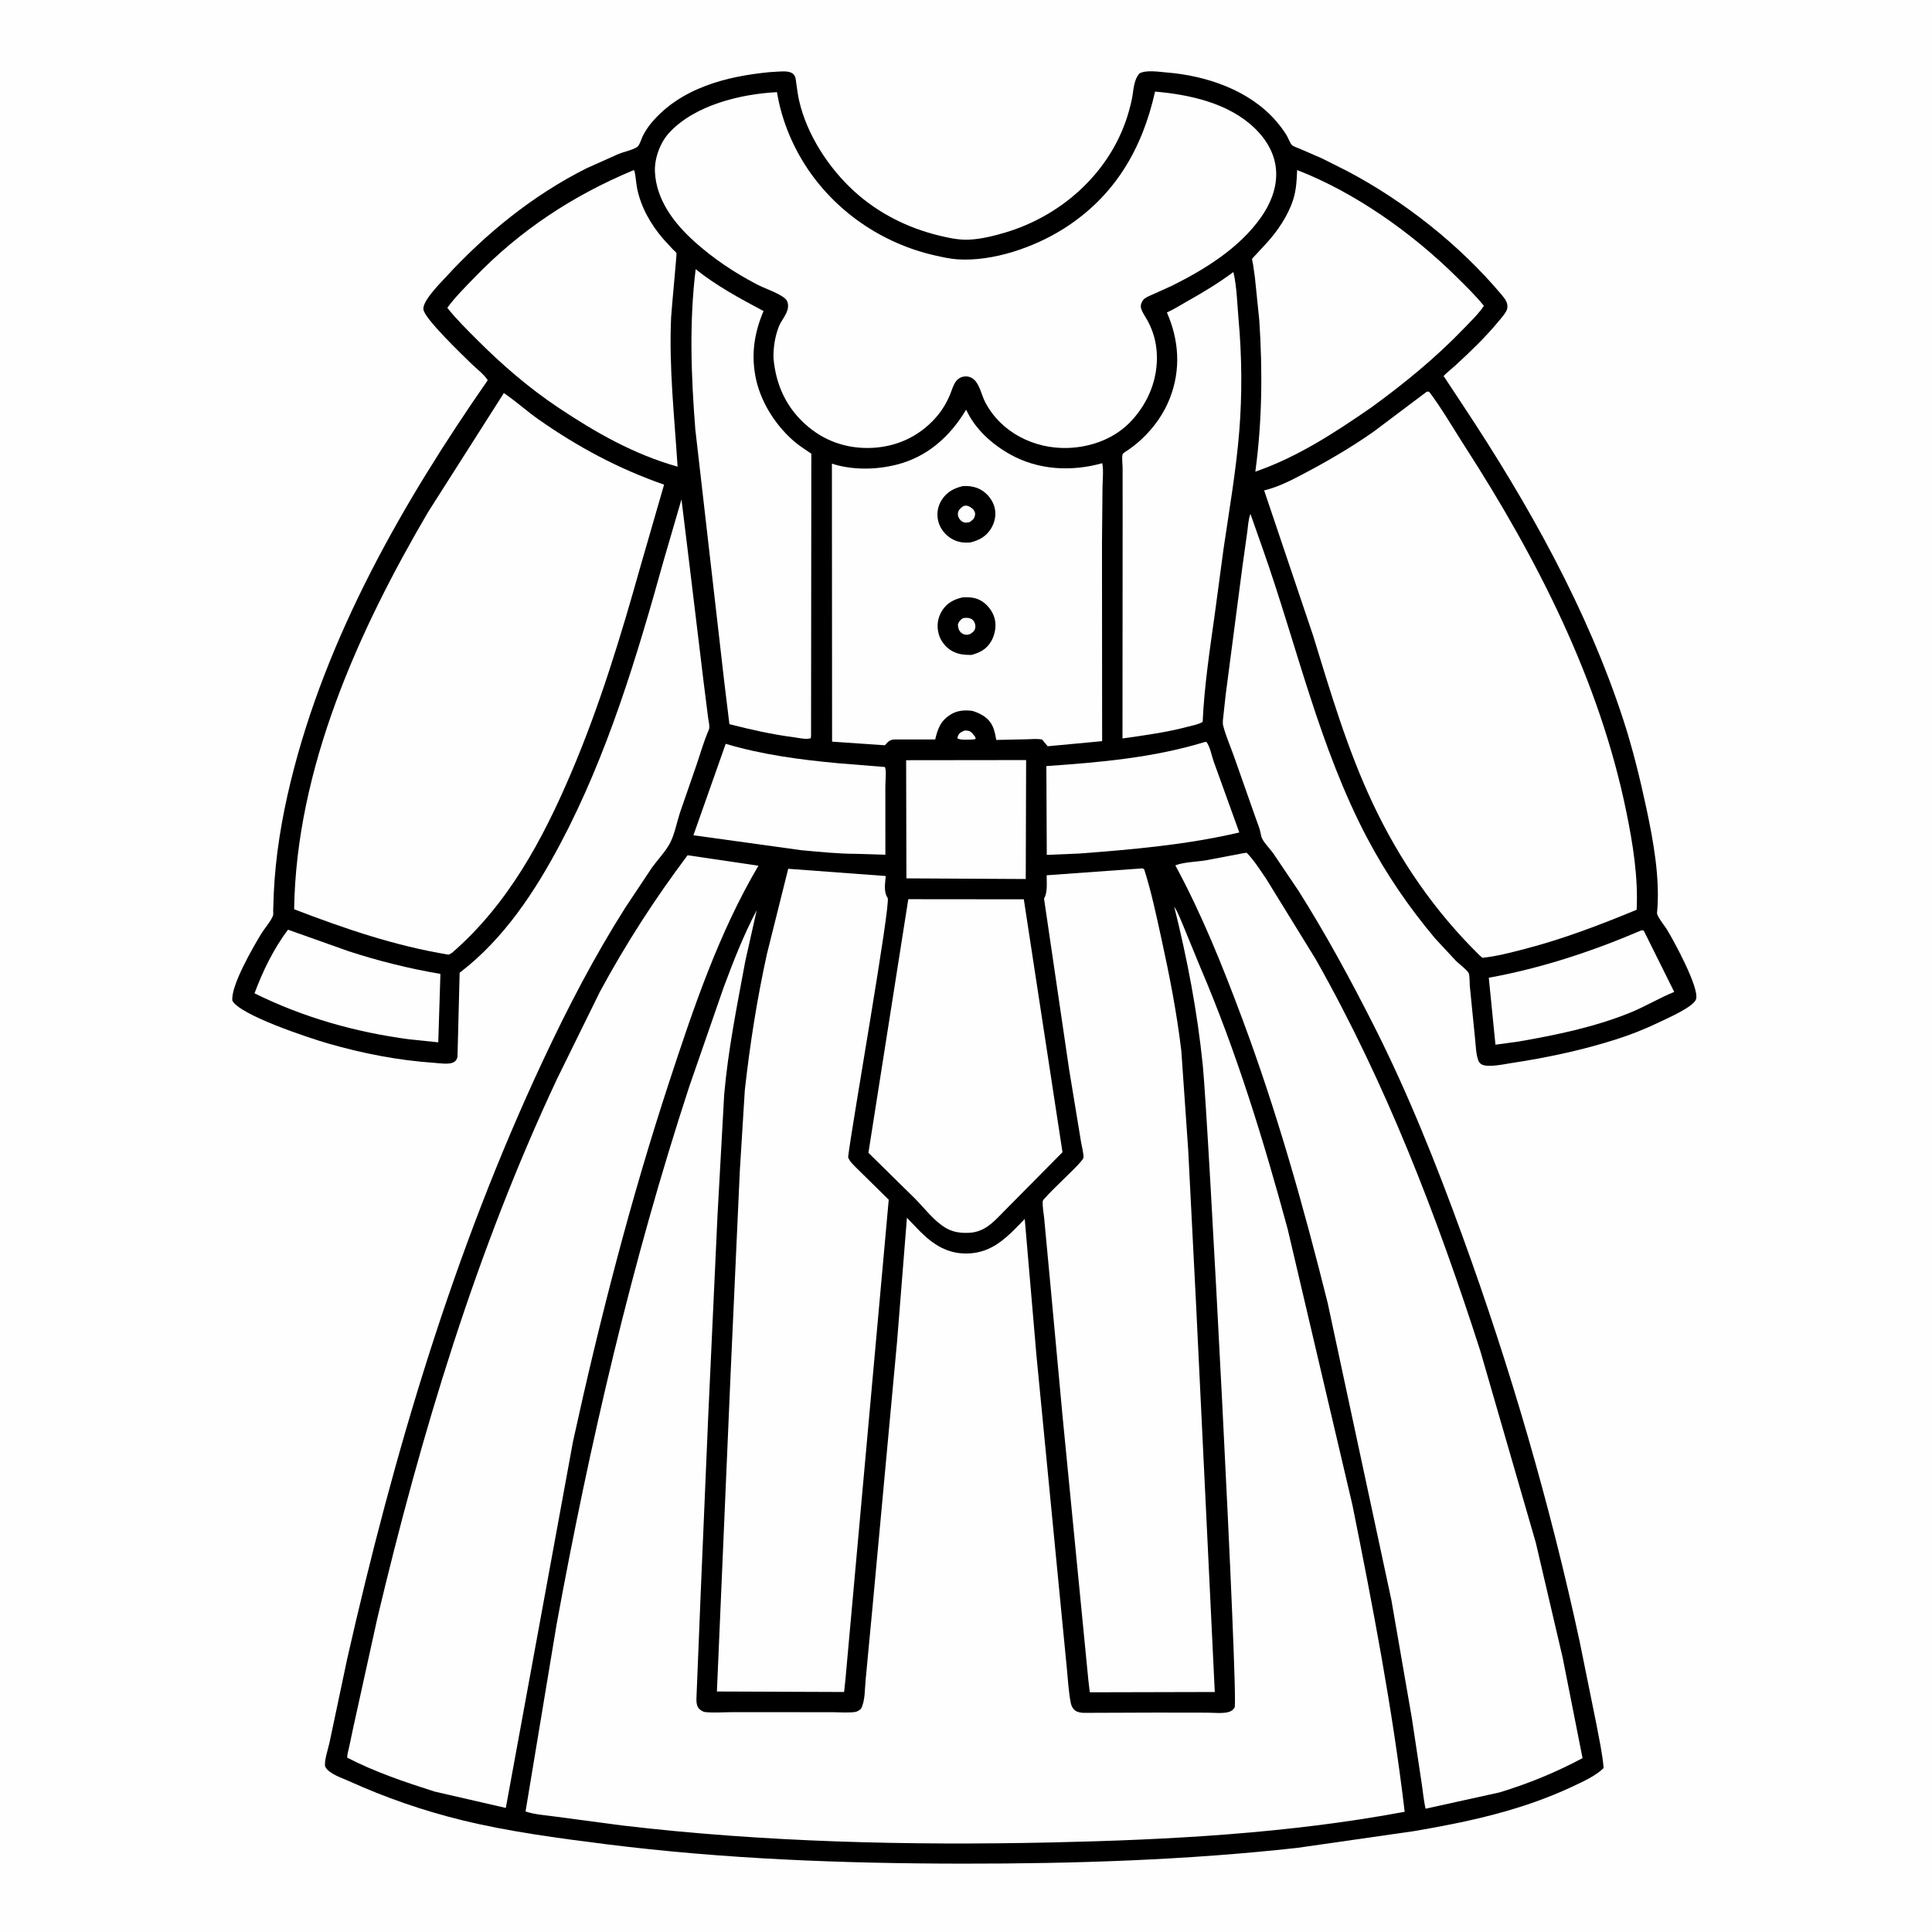
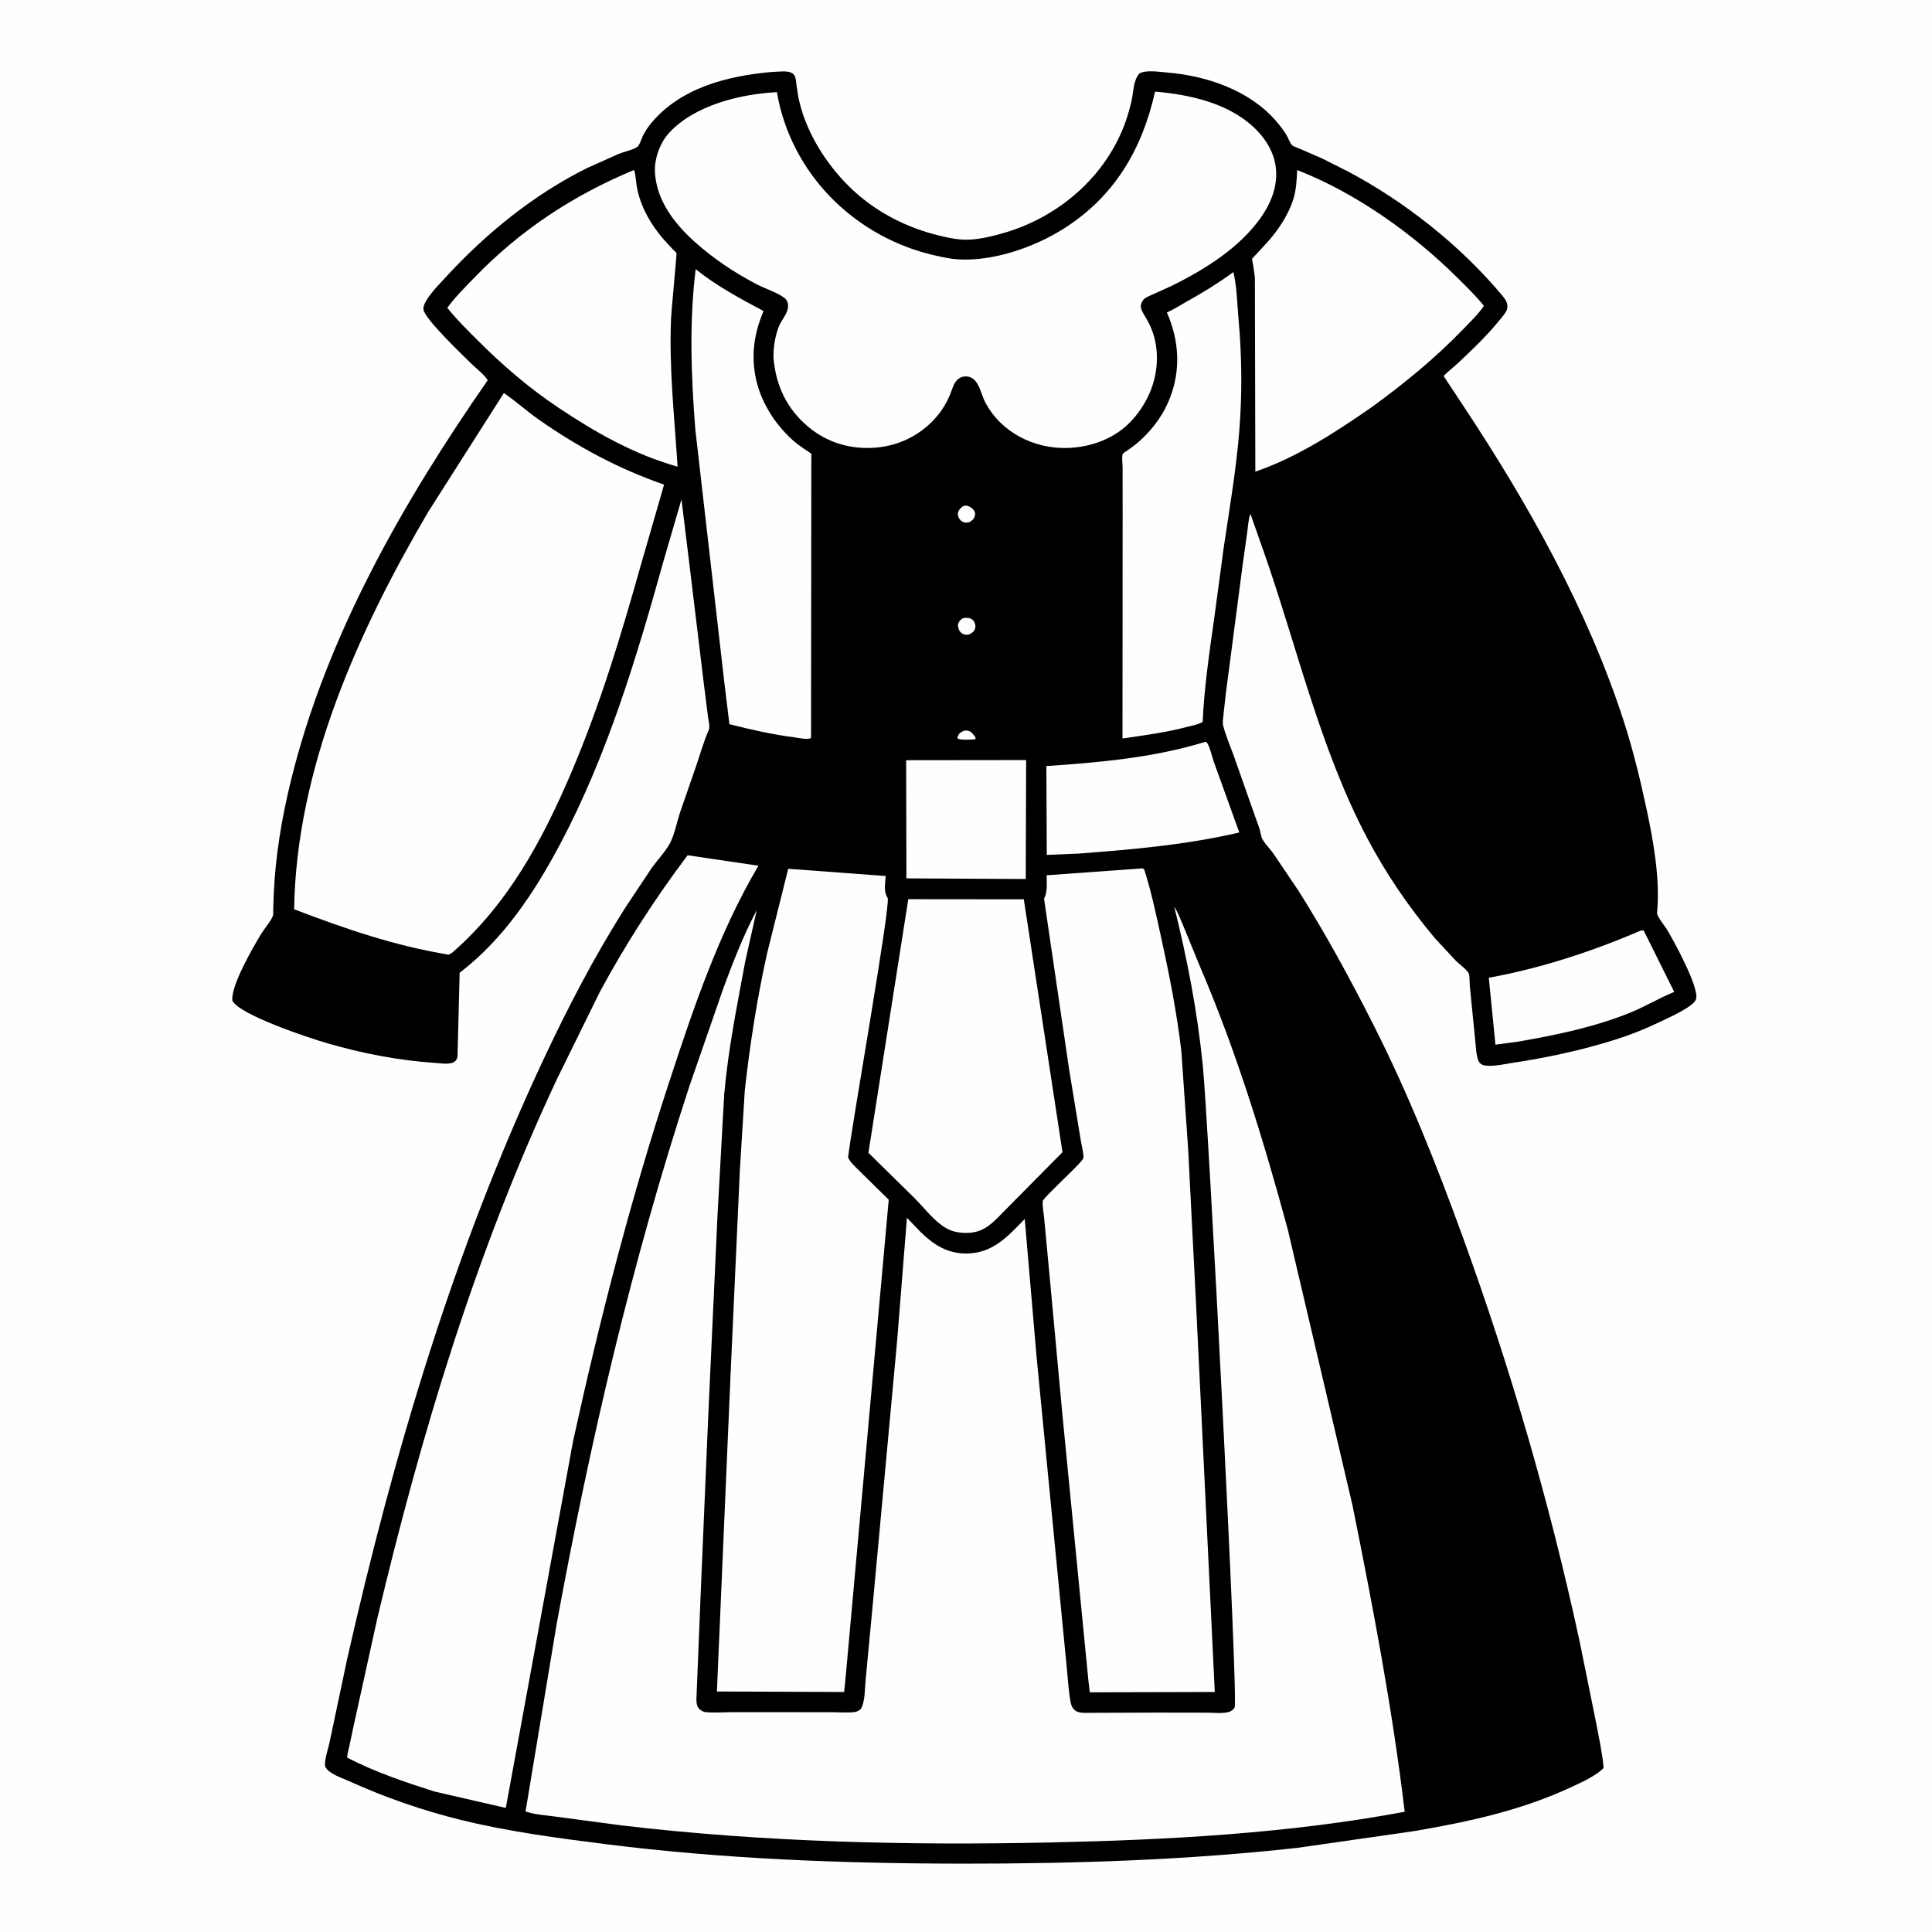
<svg xmlns="http://www.w3.org/2000/svg" version="1.1" style="display: block;" viewBox="0 0 2048 2048" width="1024" height="1024">
  <path transform="translate(0,0)" fill="rgb(254,254,254)" d="M -0 -0 L 2048 0 L 2048 2048 L -0 2048 L -0 -0 z" />
  <path transform="translate(0,0)" fill="rgb(0,0,0)" d="M 816.571 76.41 L 825.596 75.863 C 830.773 75.633 839.003 74.896 842.135 79.975 C 843.699 82.509 843.8 86.494 844.23 89.439 C 845.093 95.353 845.857 101.288 847.203 107.117 C 855.51 143.086 878.602 178.332 905.655 202.952 C 931.055 226.066 962.515 241.802 995.834 249.798 C 1006.12 252.266 1016.87 254.585 1027.5 254.038 C 1040.15 253.386 1053.38 250.125 1065.47 246.536 C 1123.16 229.413 1172.76 186.449 1193.12 129.073 C 1195.8 121.52 1197.95 113.737 1199.67 105.912 C 1201.72 96.597 1201.32 85.157 1207.88 77.82 C 1215.04 73.853 1228.6 76.177 1236.83 76.839 C 1278.87 80.224 1324.22 95.557 1352.55 128.148 C 1356.68 132.898 1360.62 138.141 1363.91 143.5 C 1365.39 145.905 1367.7 152.193 1369.57 153.84 C 1371.37 155.429 1375.77 156.767 1378 157.76 L 1401.5 167.985 L 1427.99 181.29 C 1488.8 213.298 1547.8 259.993 1591.98 312.731 C 1595.57 317.009 1598.71 320.973 1597.76 326.916 C 1597.14 330.827 1591.48 337.062 1588.99 340.098 C 1575.3 356.796 1559.01 372.433 1543.14 387.056 C 1541.69 388.399 1530.57 397.646 1530.38 398.662 C 1530.28 399.191 1530.95 399.571 1531.24 400.025 L 1551.59 430.858 C 1619.79 533.844 1682.72 645.754 1720.97 763.596 C 1730.76 793.767 1738.36 824.792 1745.02 855.795 C 1752.6 891.088 1760.02 931.694 1756.52 967.808 C 1756.21 971.015 1764.94 981.915 1767.05 985.362 C 1774.56 997.646 1801.45 1047.12 1797.92 1059.07 C 1795.46 1067.38 1767 1079.63 1758.87 1083.58 C 1743.94 1090.83 1728.17 1097.02 1712.36 1102.03 C 1676.29 1113.46 1639.17 1121.31 1601.78 1126.94 C 1594.58 1128.02 1577.51 1131.88 1570.78 1128.41 C 1569.28 1127.64 1567.84 1126.07 1567.21 1124.5 C 1564.52 1117.81 1564.45 1108.28 1563.62 1101 L 1558.03 1044.91 C 1557.76 1041.84 1558.06 1033.96 1556.81 1031.5 C 1555 1027.93 1546.73 1021.87 1543.61 1018.8 L 1521.36 994.882 C 1493.54 961.798 1469.27 926.354 1449.12 888.086 C 1398.51 791.999 1374.62 684.043 1338.68 582.109 L 1325.52 544.746 C 1323.29 550.456 1322.94 558.249 1322.09 564.345 L 1317.05 600.349 L 1299.3 736.197 L 1296.91 758.135 C 1296.56 761.57 1295.77 765.912 1296.63 769.27 C 1299.43 780.22 1304.33 791.208 1308.11 801.905 L 1331.25 867.643 C 1332.68 871.669 1334.33 875.722 1335.5 879.828 C 1336.39 882.945 1336.63 886.64 1338.2 889.5 C 1341.16 894.865 1346.15 899.623 1349.75 904.659 L 1376.63 944.513 C 1405.63 990.499 1431.46 1038.09 1456.01 1086.56 C 1492.73 1159.05 1522.67 1234.38 1550.4 1310.67 C 1601.26 1450.61 1643.09 1594.55 1674.5 1740.1 L 1692.11 1827.02 C 1695.04 1842.71 1698.54 1858.24 1699.92 1874.16 C 1691.53 1882.66 1676.9 1889.12 1666.05 1894.2 C 1612.78 1919.12 1556.62 1931.23 1499.03 1941.05 L 1375.24 1958.81 C 1257.77 1971.82 1138.8 1975.64 1020.7 1975.54 C 894.197 1975.44 767.602 1970.72 641.999 1954.88 C 591.361 1948.5 539.256 1941.59 489.657 1929.47 C 448.658 1919.45 408.516 1905.52 370.079 1888.12 C 362.743 1884.8 348.652 1880.35 344.923 1873 C 342.822 1868.86 348.113 1852.7 349.214 1847.57 L 367.917 1759 C 417.36 1540.62 480.663 1326.81 575.86 1123.64 C 601.922 1068.02 630.018 1013.9 662.947 962 L 691.141 919.626 C 697.167 911.311 705.55 902.582 710.264 893.66 C 715.028 884.646 717.479 871.629 720.69 861.75 L 738.176 811.269 C 742.482 798.686 746.098 785.647 751.432 773.465 C 752.729 770.503 751.032 764.064 750.609 760.693 L 745.824 722.663 L 730.612 596.631 L 722.391 529.408 L 703.667 593.6 C 675.104 696.272 643.926 800.323 593.757 894.8 C 566.813 945.541 534.111 995.119 488.036 1030.54 L 487.241 1031.14 L 484.97 1120 C 484.473 1122.91 483.195 1124.9 480.5 1126.22 C 475.643 1128.6 465.781 1127.04 460.404 1126.67 C 421.822 1124 384.719 1116.77 347.584 1106.07 C 327.154 1100.18 254.768 1076.17 246.345 1060.88 C 244.279 1045.3 268.61 1003.48 276.943 989.824 C 280.505 983.987 287.026 976.75 289.389 970.603 C 289.872 969.347 289.561 966.376 289.596 964.889 L 290.173 947.672 C 291.935 907.516 298.64 867.413 308.161 828.397 C 345.73 674.449 427.211 532.224 517.021 403.045 C 513.122 396.798 505.032 390.813 499.703 385.582 C 490.714 376.758 450.259 338.185 448.863 328.107 C 447.618 319.124 466.047 300.863 471.883 294.5 C 514.908 247.593 564.654 207.093 621.724 178.407 L 656.158 163.003 C 661.194 160.971 671.69 158.686 675.603 155.656 C 678.129 153.7 679.967 146.977 681.47 143.999 C 683.865 139.255 686.91 134.591 690.318 130.5 C 721.369 93.229 770.357 80.733 816.571 76.41 z" />
  <path transform="translate(0,0)" fill="rgb(254,254,254)" d="M 1022.26 774.5 C 1024.03 774.331 1023.55 774.289 1025.5 774.527 C 1028.94 774.947 1030.59 776.977 1032.55 779.61 C 1033.86 781.378 1034.31 781.281 1034 783.5 L 1030.25 783.948 C 1026.66 783.972 1017.14 784.755 1014.84 782.5 C 1015.08 781.393 1015.14 780.858 1015.66 779.755 C 1017.16 776.574 1019.31 775.804 1022.26 774.5 z" />
  <path transform="translate(0,0)" fill="rgb(254,254,254)" d="M 1739.23 986.5 C 1741.25 986.089 1740.19 986.128 1742.44 986.5 L 1774.74 1051.48 C 1758.74 1057.92 1743.87 1067.08 1727.82 1073.56 C 1690.1 1088.81 1649.08 1097.29 1609.14 1104.18 L 1585.24 1107.4 L 1578.18 1036.44 C 1633.53 1026.41 1687.58 1008.63 1739.23 986.5 z" />
-   <path transform="translate(0,0)" fill="rgb(254,254,254)" d="M 305.348 985.534 L 368.964 1008.14 C 400.787 1018.59 433.838 1026.77 466.862 1032.4 L 464.577 1104.91 L 433.872 1101.73 C 377.027 1094.24 321.258 1078.48 269.814 1052.96 C 278.234 1030.02 290.453 1004.89 305.348 985.534 z" />
  <path transform="translate(0,0)" fill="rgb(254,254,254)" d="M 960.545 805.854 L 1087.73 805.703 L 1087.34 931.785 L 960.834 931.107 L 960.545 805.854 z" />
-   <path transform="translate(0,0)" fill="rgb(254,254,254)" d="M 769.275 788.487 C 807.55 799.931 848.316 805.367 888.046 809.017 L 937.967 813.067 C 939.85 816.39 938.506 828.633 938.515 833.337 L 938.534 906.068 L 907.541 905.097 C 888.218 905.063 868.377 902.978 849.127 901.223 L 735.052 885.418 L 769.275 788.487 z" />
  <path transform="translate(0,0)" fill="rgb(254,254,254)" d="M 1277.33 786.5 L 1278.78 786.45 C 1282.68 791.133 1284.39 801.243 1286.61 807.333 L 1313.71 882.453 C 1257.87 895.532 1200.85 900.467 1143.78 904.799 L 1109.63 906.218 L 1109.19 812.084 C 1165.96 808.14 1222.65 803.256 1277.33 786.5 z" />
  <path transform="translate(0,0)" fill="rgb(254,254,254)" d="M 1307.45 288.36 C 1311.16 304.291 1311.5 322.656 1312.96 339 C 1316.48 378.096 1316.82 418.362 1313.64 457.502 C 1310.27 498.951 1303.18 539.9 1297.12 581 L 1287.46 652.897 C 1282.26 689.87 1276.56 727.933 1274.86 765.239 C 1270.81 767.84 1264.65 768.89 1259.92 770.157 C 1237.32 776.213 1213.03 779.547 1189.88 782.784 L 1190.04 544.814 L 1190 495.727 C 1190 492.153 1189.01 484.881 1189.99 481.641 C 1190.42 480.189 1194.47 477.961 1195.7 477.104 C 1200.82 473.523 1205.64 469.781 1210.2 465.5 C 1223.31 453.188 1233.75 438.589 1240.25 421.765 C 1251.9 391.608 1249.84 360.485 1236.95 331.232 C 1244.16 328.083 1251.14 323.476 1258.05 319.623 C 1275.36 309.963 1291.5 300.162 1307.45 288.36 z" />
  <path transform="translate(0,0)" fill="rgb(254,254,254)" d="M 737.445 285.343 C 759.556 303.099 784.444 316.436 809.367 329.725 C 799.865 352.258 796.233 374.287 800.714 398.556 C 805.53 424.639 820.946 449.391 840.659 466.876 C 846.585 472.132 853.511 476.515 860.045 480.987 L 859.749 779.25 L 859.524 782.5 C 855.062 784.259 846.806 782.222 842.068 781.608 C 818.531 778.553 796.18 773.512 773.216 767.668 L 767.767 722.97 L 737.046 455 C 732.634 398.589 730.501 341.656 737.445 285.343 z" />
-   <path transform="translate(0,0)" fill="rgb(254,254,254)" d="M 1375.02 180.268 C 1436.77 204.243 1496.91 247.04 1543.86 293.396 C 1553.91 303.319 1564.12 313.205 1573 324.208 C 1567.17 332.901 1558.91 340.764 1551.64 348.318 C 1521.62 379.528 1488.42 406.657 1453.43 432.067 C 1414.64 458.812 1375.5 484.465 1330.71 499.977 C 1337.96 446.522 1338.45 393.271 1334.9 339.5 L 1330.23 293.883 L 1328.26 280.166 C 1328.05 278.878 1327.1 275.449 1327.29 274.317 C 1327.34 274.008 1330.21 271.095 1330.46 270.826 L 1343.15 257.114 C 1354.62 244.444 1365.37 228.415 1370.69 212.067 C 1374.05 201.768 1374.63 191.008 1375.02 180.268 z" />
+   <path transform="translate(0,0)" fill="rgb(254,254,254)" d="M 1375.02 180.268 C 1436.77 204.243 1496.91 247.04 1543.86 293.396 C 1553.91 303.319 1564.12 313.205 1573 324.208 C 1567.17 332.901 1558.91 340.764 1551.64 348.318 C 1521.62 379.528 1488.42 406.657 1453.43 432.067 C 1414.64 458.812 1375.5 484.465 1330.71 499.977 L 1330.23 293.883 L 1328.26 280.166 C 1328.05 278.878 1327.1 275.449 1327.29 274.317 C 1327.34 274.008 1330.21 271.095 1330.46 270.826 L 1343.15 257.114 C 1354.62 244.444 1365.37 228.415 1370.69 212.067 C 1374.05 201.768 1374.63 191.008 1375.02 180.268 z" />
  <path transform="translate(0,0)" fill="rgb(254,254,254)" d="M 671.318 180.5 L 672.467 180.722 C 673.988 186.949 674.16 193.727 675.459 200.092 C 679.486 219.825 690.067 238.228 703.141 253.357 L 713.094 264.186 C 713.877 265.003 716.75 267.401 717.114 268.351 C 717.48 269.309 711.723 329.51 711.406 336.509 C 709.005 389.543 714.95 441.906 718.269 494.704 C 671.886 481.553 631.832 458.78 591.964 432.168 C 560.602 411.242 532.146 386.665 505.569 359.996 C 494.797 349.188 483.611 338.276 474.171 326.266 C 482.602 314.755 493.167 304.328 503.063 294.082 C 551.498 243.927 607.108 207.364 671.318 180.5 z" />
  <path transform="translate(0,0)" fill="rgb(254,254,254)" d="M 962.829 953.18 L 1085.29 953.297 L 1126.28 1221.38 L 1063.61 1284.71 C 1053 1295.65 1043.62 1306 1027.41 1306.81 C 1019.02 1307.22 1010.89 1306.34 1003.43 1302.16 C 990.342 1294.8 980.46 1281.23 970.022 1270.65 L 920.565 1222.02 L 962.829 953.18 z" />
-   <path transform="translate(0,0)" fill="rgb(254,254,254)" d="M 1024.14 434.267 C 1033.71 454.942 1051.38 470.842 1071.04 481.804 C 1100.8 498.4 1136.1 500.109 1168.42 490.996 C 1170.01 498.504 1168.75 508.799 1168.7 516.627 L 1168.15 576.647 L 1168.31 785.665 L 1110.59 791.058 L 1104.65 783.95 C 1099.56 782.85 1093.43 783.575 1088.21 783.681 L 1056.06 784.361 C 1055.22 779.543 1054.28 774.325 1052.24 769.863 C 1048.45 761.529 1040.76 756.899 1032.42 754.108 L 1030.93 753.619 C 1023.32 752.452 1015.09 753.015 1008.35 757.051 C 997.228 763.713 994.19 771.967 991.352 783.847 L 948 783.858 C 944.077 784.065 941.779 785.685 939.252 788.581 L 938.028 790.019 L 882.038 786.173 L 881.855 491.496 C 903.501 498.487 928.408 498.082 950.305 492.588 C 983.137 484.351 1007.07 462.705 1024.14 434.267 z" />
  <path transform="translate(0,0)" fill="rgb(0,0,0)" d="M 1020.68 515.278 C 1027.13 514.921 1033.77 515.81 1039.5 519.005 C 1046.71 523.024 1052.44 530.254 1054.39 538.32 C 1056.21 545.903 1054.54 553.794 1050.5 560.373 C 1045.4 568.647 1037.98 572.648 1028.92 574.984 C 1021.53 575.663 1015.19 574.832 1008.72 571.05 C 1001.99 567.116 996.574 560.325 994.642 552.736 C 992.658 544.941 993.879 536.928 998.163 530.102 C 1003.56 521.5 1011.09 517.554 1020.68 515.278 z" />
  <path transform="translate(0,0)" fill="rgb(254,254,254)" d="M 1021.14 536.5 C 1022.12 536.25 1022.97 535.973 1024.01 535.998 C 1026.9 536.069 1030.57 538.42 1032.22 540.77 C 1033.66 542.822 1034.02 544.608 1033.35 547.046 C 1032.39 550.538 1030.5 551.59 1027.75 553.5 L 1024.67 554.007 C 1022.19 554.229 1020.13 553.287 1018.37 551.608 C 1016.53 549.855 1015.24 547.193 1015.39 544.614 C 1015.62 540.731 1018.29 538.609 1021.14 536.5 z" />
  <path transform="translate(0,0)" fill="rgb(0,0,0)" d="M 1020.6 633.221 C 1026.74 632.937 1032.89 633.165 1038.5 635.995 C 1046.12 639.838 1052.12 647.426 1054.36 655.649 C 1056.46 663.4 1054.71 672.9 1050.72 679.75 C 1045.8 688.201 1038.71 691.933 1029.6 694.264 C 1022.16 694.257 1015.66 693.765 1009 689.97 C 1002.46 686.245 997.048 679.4 995.077 672.134 C 992.679 663.294 993.908 654.955 998.745 647.184 C 1003.78 639.096 1011.62 635.115 1020.6 633.221 z" />
  <path transform="translate(0,0)" fill="rgb(254,254,254)" d="M 1020.4 655.5 C 1021.25 655.222 1021.55 655.082 1022.56 655.002 C 1025.75 654.747 1029.13 655.072 1031.46 657.5 C 1033.42 659.548 1034.32 662.72 1033.82 665.5 C 1033.18 669.085 1031.2 670.165 1028.5 672.055 C 1027.36 672.405 1026.21 672.822 1025 672.877 C 1022.9 672.973 1020.85 672.259 1019.22 670.967 C 1016.22 668.574 1015.66 665.614 1015.38 662.033 C 1016.52 658.733 1017.62 657.582 1020.4 655.5 z" />
  <path transform="translate(0,0)" fill="rgb(254,254,254)" d="M 1211.08 920.5 L 1212.88 921.5 C 1220.51 945.347 1225.61 969.848 1230.98 994.268 C 1239.69 1033.89 1247.5 1073.74 1252.26 1114.06 L 1259.54 1218.91 L 1267.85 1381.88 L 1277.18 1574.78 L 1287.72 1793.59 L 1155.22 1793.91 L 1153.62 1780.2 L 1126.24 1500.06 L 1113.39 1361.01 L 1106.9 1291.67 C 1106.44 1286.19 1104.76 1278.4 1105.4 1273.07 C 1105.75 1270.1 1140.86 1237.75 1145.55 1231.6 C 1146.21 1230.74 1148.07 1228.66 1148.38 1227.62 C 1149.26 1224.72 1146.43 1213.64 1145.9 1210.24 L 1133.28 1133.45 L 1106.71 952.5 C 1110.71 946.061 1109.43 935.343 1109.51 927.82 L 1211.08 920.5 z" />
  <path transform="translate(0,0)" fill="rgb(254,254,254)" d="M 835.547 920.955 L 938.911 928.616 C 938.366 936.345 936.426 945.014 940.923 951.782 C 944.659 957.405 902.362 1196.33 899.026 1226.71 C 900.331 1231.12 906.166 1236.29 909.346 1239.54 L 942.091 1271.75 L 896.158 1780.76 L 894.8 1793.58 L 759.949 1793.06 L 766.42 1643 L 774.468 1456.16 L 784.269 1240.67 L 789.528 1155.75 C 794.894 1107.26 802.513 1058.78 813.01 1011.13 L 835.547 920.955 z" />
  <path transform="translate(0,0)" fill="rgb(254,254,254)" d="M 1224.41 97.094 C 1261.03 100.256 1301.96 109.17 1329.5 135.387 C 1342.9 148.139 1352.4 164.352 1352.82 183.209 C 1353.21 200.523 1346.41 216.69 1336.56 230.611 C 1313.58 263.078 1277.31 285.492 1242.24 302.941 L 1221.52 312.298 C 1218.45 313.639 1213.8 315.357 1211.77 318.092 C 1209.9 320.606 1208.68 323.97 1209.65 327.095 C 1210.98 331.38 1214.18 335.753 1216.35 339.701 C 1222.36 350.674 1225.65 362.339 1226.27 374.847 C 1227.57 401.229 1217.61 426.096 1199.9 445.513 C 1182.5 464.589 1157.31 474.007 1131.93 474.847 C 1096.28 476.026 1060.97 458.37 1044.27 426.169 C 1040.54 418.966 1038.49 407.569 1032.39 402.256 C 1029.35 399.615 1025.83 398.627 1021.85 399.159 C 1018.34 399.628 1015.15 401.683 1013.1 404.56 C 1010.33 408.436 1008.85 414.094 1007.01 418.5 C 1003.76 426.281 999.484 433.677 994.101 440.187 C 977.529 460.229 954.816 472.094 929.032 474.434 C 902.505 476.841 877.113 469.511 856.631 452.312 C 833.91 433.233 822.419 408.533 819.913 379.296 C 819.773 368.111 821.442 357.225 825.365 346.736 C 828.305 338.875 836.018 331.807 835.344 323.217 C 835.069 319.718 833.639 317.268 830.776 315.247 C 822.698 309.543 811.023 306.014 802.061 301.321 C 778.113 288.78 756.106 274.066 736 255.972 C 714.568 236.684 695.55 211.809 694.253 181.951 C 693.644 167.942 699.787 151.137 709.283 140.823 C 736.434 111.334 785.194 99.638 823.627 97.696 C 828.032 124.808 838.47 151.299 853.215 174.5 C 884.355 223.501 934.894 258.19 991.434 270.861 C 999.016 272.56 1007.25 274.402 1015 274.915 C 1052.63 277.407 1096.59 262.105 1127.99 242.135 C 1181.57 208.048 1210.82 158.043 1224.41 97.094 z" />
  <path transform="translate(0,0)" fill="rgb(254,254,254)" d="M 534.108 416.663 C 546.739 425.186 558.208 435.715 570.738 444.507 C 612.612 473.888 655.616 496.88 703.943 513.752 L 678.599 601.5 C 657.843 675.351 635.653 748.385 605.551 819.049 C 575.131 890.458 538.42 958.706 478.971 1010.19 C 477.835 1010.91 476.717 1011.42 475.5 1011.98 C 418.761 1002.71 365.227 984.356 311.785 963.842 C 314.069 814.711 379.587 669.206 453.827 542.751 L 534.108 416.663 z" />
-   <path transform="translate(0,0)" fill="rgb(254,254,254)" d="M 1512.04 415.5 C 1514.07 414.833 1513.04 414.849 1515.13 415.5 C 1528.76 433.631 1540.21 453.649 1552.5 472.717 C 1629.27 591.773 1695.64 721.341 1724.09 861.084 C 1731.02 895.153 1736.58 929.529 1734.93 964.376 C 1695.76 980.539 1657.06 995.399 1615.94 1006.03 C 1601.44 1009.78 1586.41 1013.76 1571.5 1015.31 L 1568.34 1012.66 C 1520.76 965.958 1483.4 911.598 1455.02 851.293 C 1428.07 794.011 1410.4 733.738 1391.85 673.468 L 1340.04 519.84 C 1355.99 516.086 1371.08 507.954 1385.48 500.304 C 1409.66 487.465 1433.65 473.334 1456.06 457.589 L 1512.04 415.5 z" />
-   <path transform="translate(0,0)" fill="rgb(254,254,254)" d="M 1317.61 904.5 L 1321.5 903.947 C 1329.32 911.807 1335.98 922.556 1342.3 931.752 L 1394.7 1016.82 C 1469.08 1148.2 1523.17 1288.81 1569.25 1432.25 L 1628.02 1635.29 L 1656.48 1757.11 L 1677.56 1863.7 C 1648.8 1878.99 1620.67 1890.55 1589.49 1900.05 L 1511.12 1917.32 C 1509.09 1907.88 1508.21 1897.94 1506.74 1888.37 L 1496.54 1820.78 L 1474.91 1696.02 L 1407.35 1381.02 C 1381.95 1279.31 1353.66 1178.67 1317.01 1080.39 C 1296.27 1024.76 1274.19 969.596 1245.91 917.317 C 1254.89 913.774 1268.44 913.599 1278.22 911.993 L 1317.61 904.5 z" />
  <path transform="translate(0,0)" fill="rgb(254,254,254)" d="M 728.888 906.603 L 803.96 917.704 C 761.848 989.012 734.96 1068.93 709.233 1147.34 C 668.262 1272.19 635.59 1399.38 607.478 1527.7 L 536.178 1916.48 L 460.773 1899.16 C 429.152 1889.08 397.594 1878.47 368.044 1863.18 C 367.979 1859.49 369.373 1855.36 370.16 1851.7 L 374.515 1831.07 L 399.847 1716.04 C 446.444 1519.95 504.852 1325.77 590.806 1143.02 L 636.012 1051.15 C 663.448 1000.4 694.225 952.694 728.888 906.603 z" />
  <path transform="translate(0,0)" fill="rgb(254,254,254)" d="M 1244.73 961.151 C 1248.63 966.939 1251.07 973.923 1253.87 980.315 L 1272.31 1025.23 C 1310.74 1114.99 1339.5 1208.91 1365.03 1303.04 L 1433.58 1595.16 C 1455.24 1702.67 1476.1 1811.63 1489.03 1920.57 C 1366.05 1943.51 1239.24 1950.33 1114.37 1953.07 C 963.161 1956.38 810.299 1952.83 660 1935.13 L 588.5 1925.64 C 578.432 1924.18 566.617 1923.56 557.098 1920.21 L 589.952 1722.27 C 625.166 1529.86 669.7 1337.87 730.625 1151.88 L 766.934 1047.14 C 777.249 1019.4 788.276 991.049 802.151 964.873 L 790.056 1018.78 C 781.345 1065.9 771.813 1112.63 767.654 1160.47 L 760.593 1288.23 L 750.722 1501.83 L 742.663 1691.5 L 738.242 1800.77 C 738.226 1803.92 738.323 1807.25 740.041 1810 C 741.449 1812.26 744.878 1814.61 747.5 1814.87 C 756.777 1815.81 766.796 1814.98 776.166 1814.98 L 835.484 1814.98 L 883.273 1815.03 C 890.572 1815.03 898.803 1815.76 906.013 1814.84 C 908.711 1814.49 910.431 1813.21 912.5 1811.61 C 917.242 1803.67 916.636 1789.94 917.608 1780.65 L 924.773 1704.96 L 950.986 1421.5 L 961.38 1290.9 L 975.239 1305.31 C 989.248 1319.27 1004.21 1329.02 1024.78 1328.77 C 1052.61 1328.43 1068.27 1310.67 1086.27 1292.16 L 1098.72 1437.26 L 1123.7 1694.57 L 1130.77 1767.21 C 1132.02 1779.73 1132.65 1793.04 1135.1 1805.37 C 1135.75 1808.64 1137.25 1811.36 1139.97 1813.37 C 1142.29 1815.09 1145.96 1815.58 1148.73 1815.69 L 1225.33 1815.41 L 1279.55 1815.49 C 1286.19 1815.5 1296.56 1816.7 1302.81 1814.67 C 1305.22 1813.88 1307.5 1812.3 1308.73 1810.05 C 1313.01 1802.2 1280.81 1186.13 1274.96 1128.8 C 1269.18 1072.14 1258.53 1016.37 1244.73 961.151 z" />
</svg>